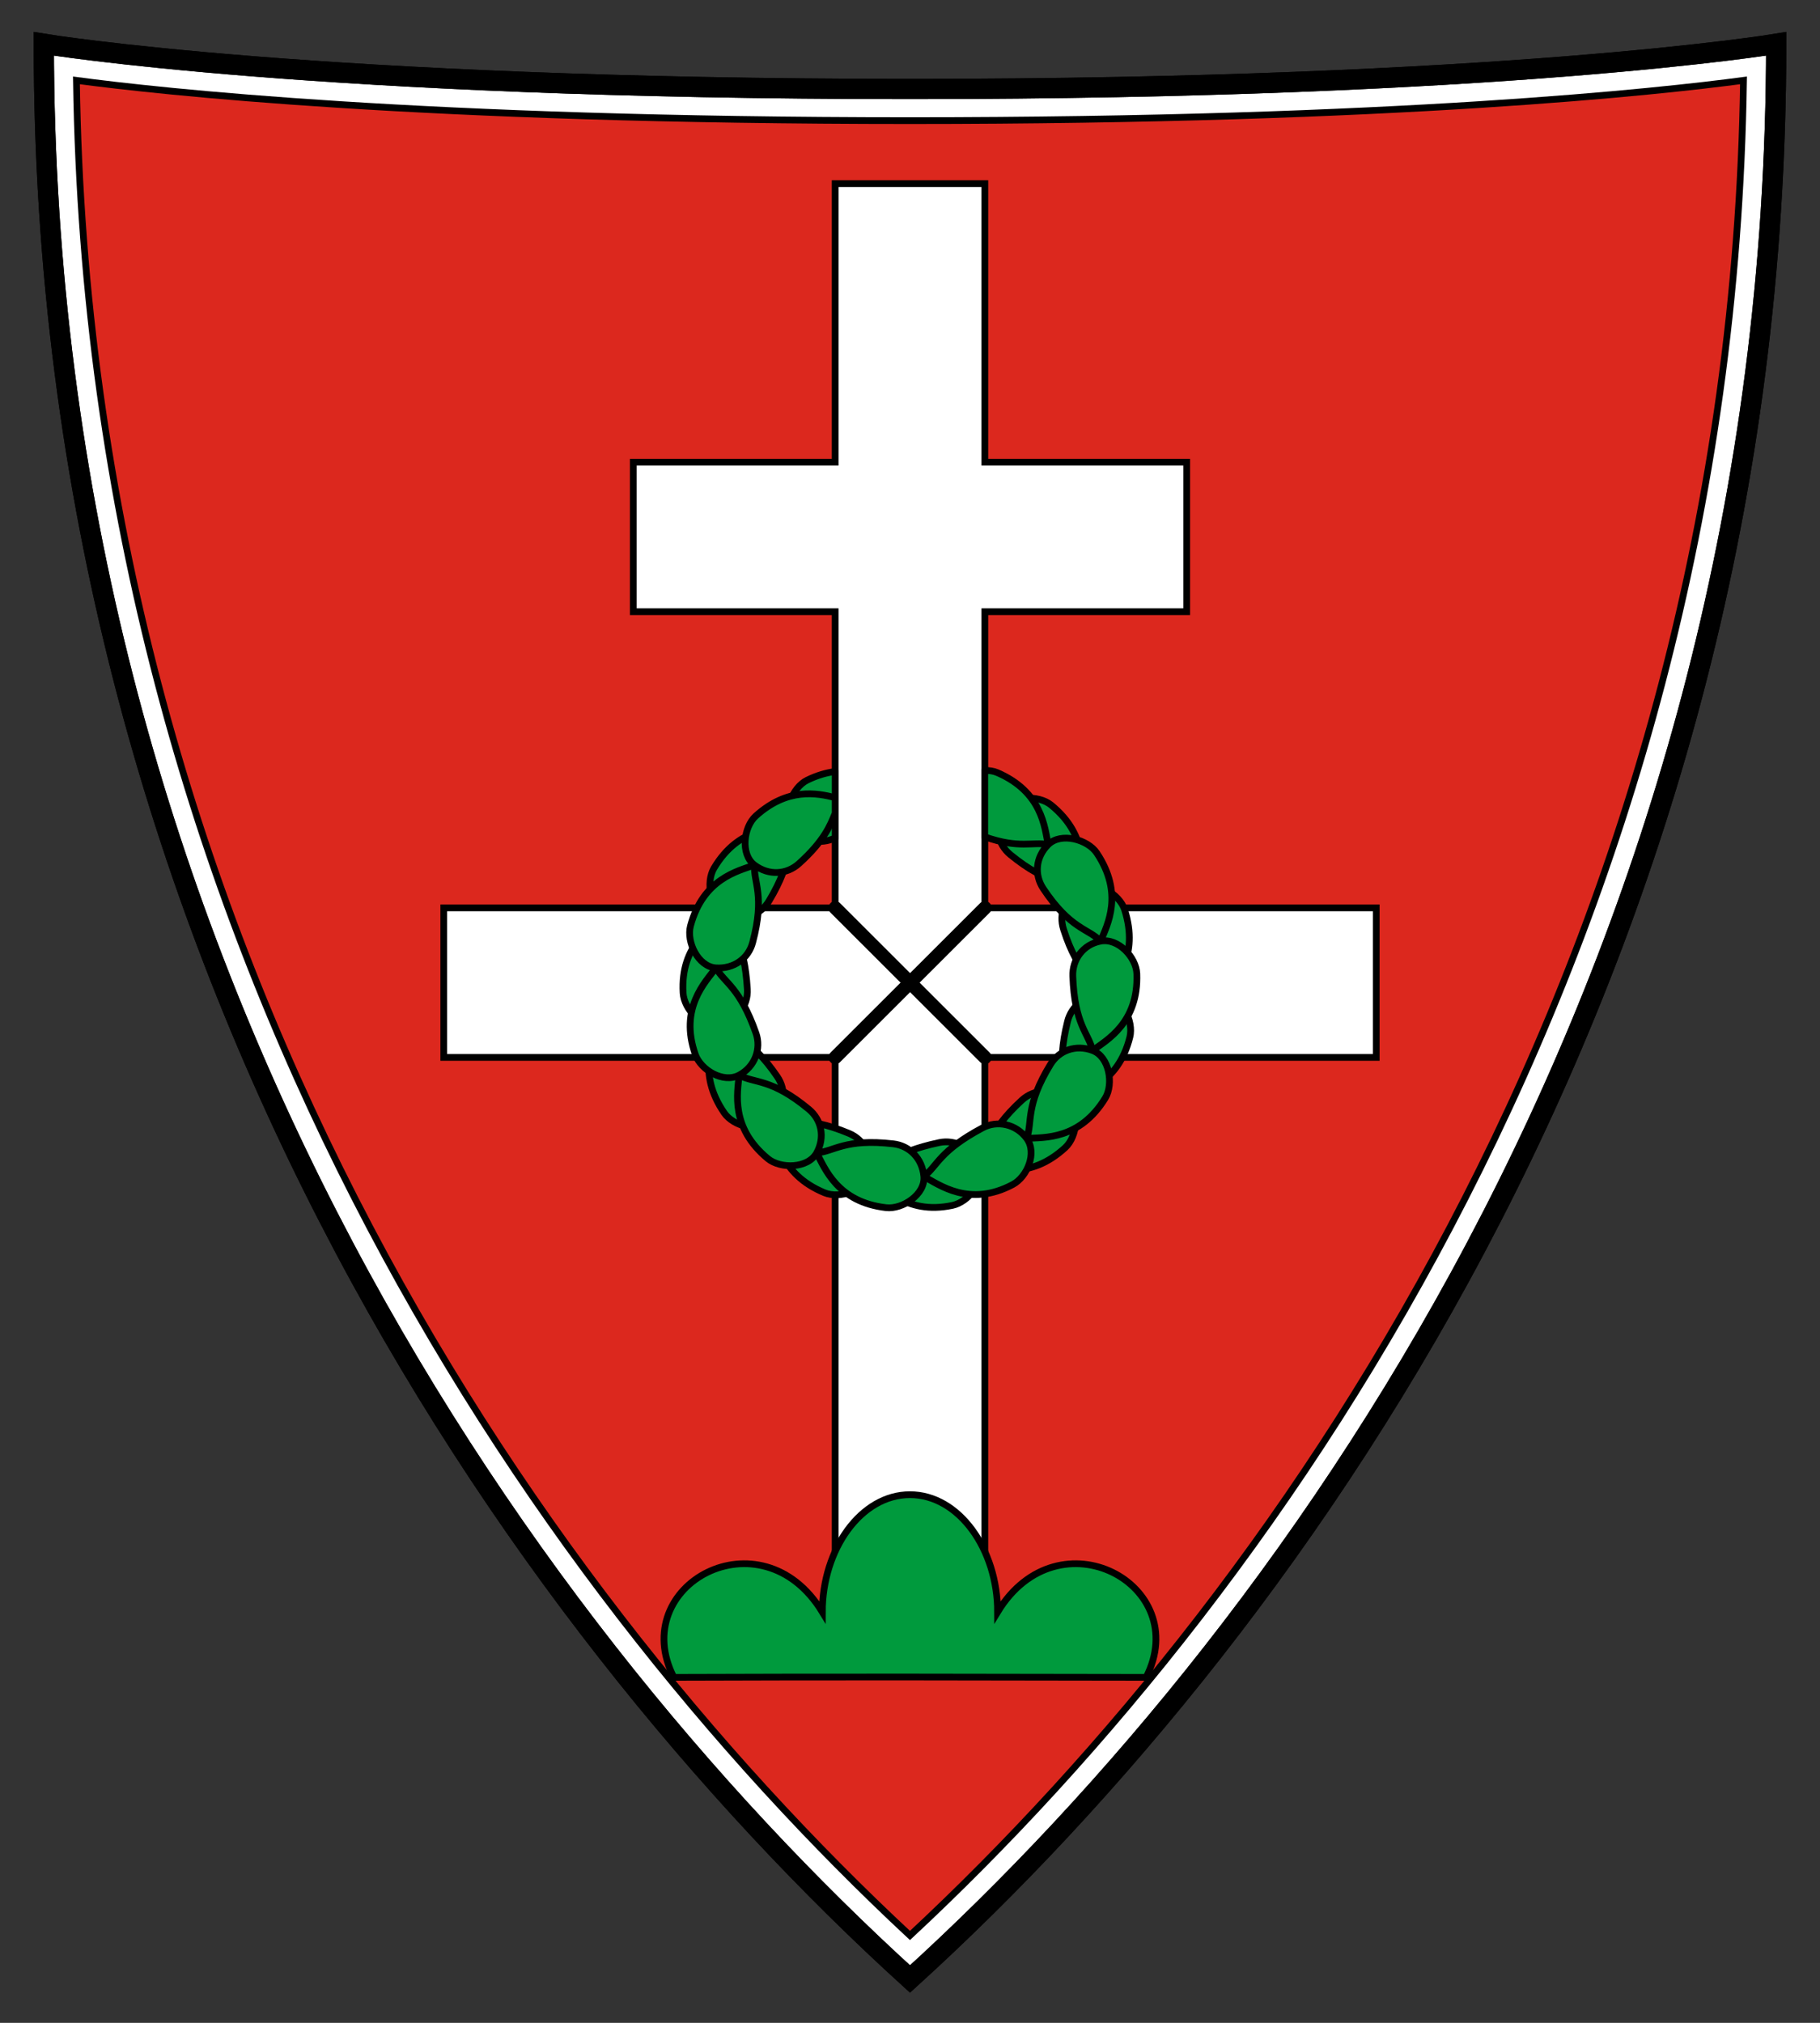
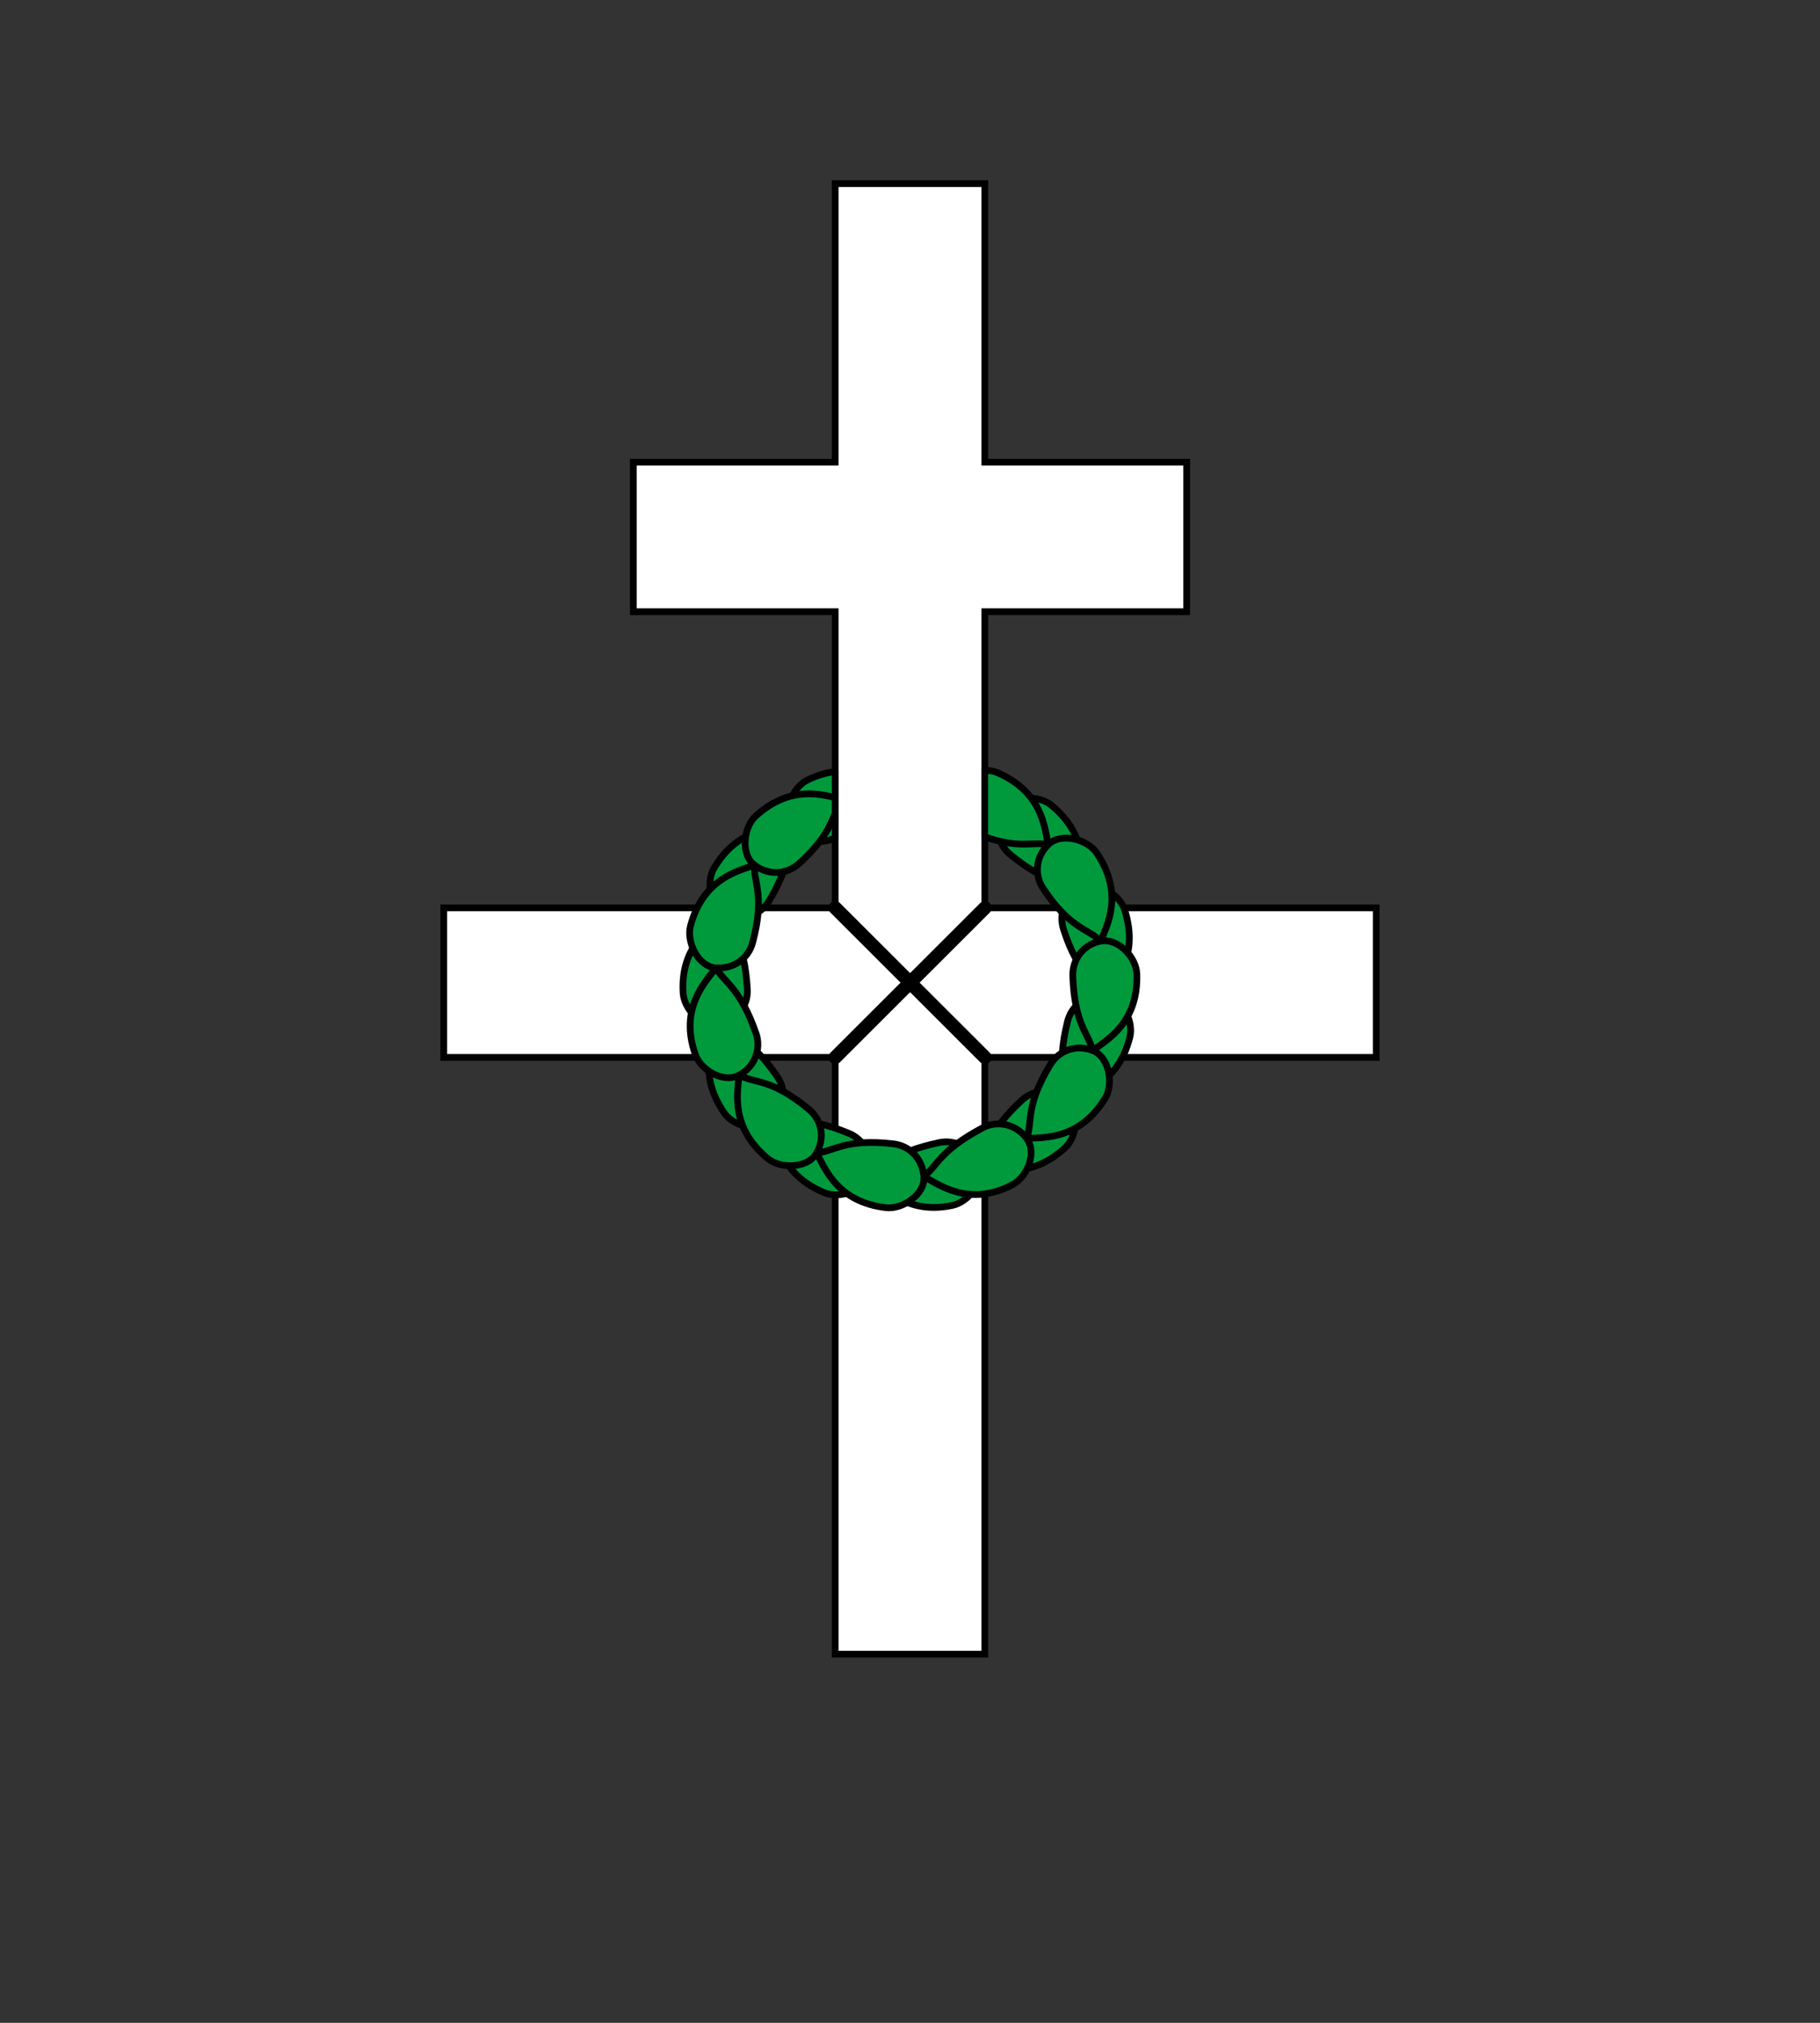
<svg xmlns="http://www.w3.org/2000/svg" version="1.1" width="270" height="300" id="svg2">
  <rect width="100%" height="100%" fill="#333333" stroke="none" />
  <defs id="defs4">
    <filter color-interpolation-filters="sRGB" id="filter4087">
      <feGaussianBlur id="feGaussianBlur4089" stdDeviation="5.44" />
    </filter>
  </defs>
  <g transform="translate(0.464,0.546)" id="g6301">
-     <path d="m 134.536,12.652 c -88.01,0 -128.5,-6.698 -128.5,-6.698 0,134.611 69.585,233.443 128.5,287 C 193.45,239.397 263.036,140.565 263.036,5.954 c 0,0 -40.49,6.698 -128.5,6.698 z" id="path3221" style="fill:#ffffff;stroke:#000000;stroke-width:3;stroke-miterlimit:4;stroke-dasharray:none" />
-     <path d="m 134.536,12.652 c -88.01,0 -128.5,-6.698 -128.5,-6.698 0,134.611 69.585,233.443 128.5,287 C 193.45,239.397 263.036,140.565 263.036,5.954 c 0,0 -40.49,6.698 -128.5,6.698 z" id="path4011" style="fill:none;stroke:#000000;stroke-width:3;stroke-miterlimit:4;stroke-dasharray:none" />
-     <path d="M 10.875,11.375 C 12.696,139.214 77.878,233.761 134.531,286.5 191.185,233.761 256.367,139.214 258.188,11.375 245.926,13.008 206.912,17.344 134.531,17.344 62.15,17.344 23.137,13.008 10.875,11.375 z" id="path3201" style="fill:#dc281e;stroke:#000000;stroke-width:1;stroke-miterlimit:4;stroke-dasharray:none" />
    <path d="m 123.433,26.688 0,41.31 -29.943,0 0,22.177 29.943,0 0,43.921 -58.063,0 0,22.177 58.063,0 0,88.505 22.205,0 0,-88.505 58.063,0 0,-22.177 -58.063,0 0,-43.921 29.943,0 0,-22.177 -29.943,0 0,-41.31 z" id="rect2918" style="fill:#ffffff;fill-opacity:1;stroke:#000000;stroke-width:1;stroke-miterlimit:4;stroke-dasharray:none" />
    <path d="m 123.447,134.096 22.205,22.177" id="path3019" style="fill:none;stroke:#000000;stroke-width:2;stroke-linecap:round;stroke-linejoin:miter;stroke-miterlimit:4;stroke-opacity:1;stroke-dasharray:none" />
    <path d="m 123.447,156.273 22.205,-22.177" id="path3021" style="fill:none;stroke:#000000;stroke-width:2;stroke-linecap:round;stroke-linejoin:miter;stroke-miterlimit:4;stroke-opacity:1;stroke-dasharray:none" />
-     <path d="m 134.531,221.125 c -7.263,0 -13,8.092 -13,17.406 -9.073,-14.907 -29.044,-4.035 -22.031,9.688 23.354,-0.092 46.708,-0.042 70.062,0 7.013,-13.723 -12.958,-24.595 -22.031,-9.688 1e-13,-9.315 -5.737,-17.406 -13,-17.406 z" id="path3998" style="fill:#009a3d;fill-opacity:1;stroke:#000000" />
    <path d="m 123.438,113.875 c -1.267,0.167 -2.649,0.544 -4.156,1.281 -2.182,1.068 -3.797,4.84 -2.188,6.969 1.602,2.121 4.167,2.644 6.344,1.594 l 0,-9.844 z m -6.344,8.25 c -2.611,0.172 -7.887,-0.171 -11.625,6.062 -1.25,2.084 -0.606,6.102 1.906,7 2.512,0.899 5,-0.041 6.25,-2.125 3.738,-6.233 2.59,-8.473 3.469,-10.938 z m -9.719,13.062 c -2.089,1.576 -6.933,4.276 -6.5,11.531 0.145,2.425 2.796,5.275 5.406,4.719 2.61,-0.555 4.27,-2.856 4.125,-5.281 -0.433,-7.255 -2.415,-8.425 -3.031,-10.969 z m -1.094,16.25 c -0.949,2.439 -3.412,7.061 0.688,13.062 1.37,2.006 5.31,3.084 7.188,1.188 1.878,-1.895 2.058,-4.556 0.688,-6.562 -4.099,-6.002 -6.702,-5.848 -8.562,-7.688 z m 7.875,14.25 c 0.543,2.56 0.974,7.872 7.688,10.656 2.244,0.931 6.144,-0.287 6.656,-2.906 0.513,-2.619 -0.787,-4.976 -3.031,-5.906 -6.713,-2.784 -8.747,-1.325 -11.312,-1.844 z m 14.344,7.75 c 1.871,1.83 5.235,6.295 12.344,4.781 2.376,-0.506 4.81,-3.532 3.875,-6.031 -0.934,-2.5 -3.467,-3.787 -5.844,-3.281 -7.108,1.514 -7.953,3.541 -10.375,4.531 z m 16.219,-1.25 c 2.552,0.58 7.489,2.382 12.844,-2.531 1.79,-1.643 2.302,-5.695 0.156,-7.281 -2.145,-1.587 -4.803,-1.393 -6.594,0.25 -5.355,4.914 -4.861,7.451 -6.406,9.562 z m 13,-9.812 c 2.456,-0.904 7.685,-2.072 9.438,-9.125 0.586,-2.358 -1.155,-5.911 -3.812,-6.156 -2.657,-0.246 -4.852,1.486 -5.438,3.844 -1.753,7.053 -0.042,8.825 -0.188,11.438 z m 5.625,-15.281 c 1.632,-2.046 5.24,-5.795 3.031,-12.719 -0.738,-2.315 -4.225,-4.444 -6.562,-3.156 -2.338,1.286 -3.238,3.748 -2.5,6.062 2.208,6.924 4.802,7.502 6.031,9.812 z m -3.531,-15.875 c 0.204,-2.609 1.285,-7.777 -4.344,-12.375 -1.882,-1.537 -5.96,-1.447 -7.219,0.906 -1.26,2.352 -0.694,4.932 1.188,6.469 5.628,4.598 8.062,3.777 10.375,5 z M 148.25,119.75 c -0.574,-1.055 -1.314,-2.718 -2.625,-4.25 l 0,4.906 c 0.919,-0.301 1.72,-0.575 2.625,-0.656 z" id="path7263" style="fill:#009a3d;stroke:#000000;stroke-linecap:round;stroke-linejoin:round" />
    <path d="m 145.625,113.719 0,9.844 c 5.181,1.823 7.111,0.674 9.406,1.156 -0.523,-2.564 -0.885,-7.819 -7.562,-10.688 -0.541,-0.232 -1.178,-0.323 -1.844,-0.312 z m 9.406,11 c -1.893,1.881 -2.066,4.51 -0.719,6.531 4.031,6.047 6.682,5.899 8.5,7.781 1.005,-2.416 3.469,-7.015 -0.562,-13.062 -1.348,-2.022 -5.327,-3.132 -7.219,-1.25 z m 7.781,14.312 c -2.622,0.496 -4.212,2.759 -4.125,5.188 0.259,7.263 2.358,8.479 2.938,11.031 2.112,-1.546 6.822,-4.112 6.562,-11.375 -0.087,-2.428 -2.753,-5.341 -5.375,-4.844 z M 161.625,155.25 c -2.499,-0.935 -4.982,-0.01 -6.25,2.062 -3.794,6.199 -2.627,8.513 -3.531,10.969 2.613,-0.146 7.863,0.23 11.656,-5.969 1.268,-2.072 0.625,-6.129 -1.875,-7.062 z m -9.781,13.031 c -1.587,-2.145 -4.386,-2.704 -6.531,-1.562 -6.416,3.414 -6.663,5.6 -8.719,7.219 2.303,1.243 6.772,4.602 13.188,1.188 2.145,-1.141 3.65,-4.699 2.062,-6.844 z m -15.25,5.656 c -0.229,-2.659 -2.117,-4.568 -4.531,-4.844 -7.221,-0.826 -8.766,1.135 -11.375,1.344 1.227,2.311 3.092,7.299 10.312,8.125 2.414,0.276 5.824,-1.966 5.594,-4.625 z m -15.906,-3.5 c 1.283,-2.34 0.714,-4.918 -1.156,-6.469 -5.594,-4.639 -8.048,-3.807 -10.344,-5.062 -0.241,2.606 -1.344,7.736 4.25,12.375 1.87,1.551 5.968,1.496 7.25,-0.844 z m -11.5,-11.531 c 2.356,-1.253 3.307,-3.927 2.5,-6.219 -2.415,-6.855 -4.644,-7.412 -5.938,-9.688 -1.574,2.09 -5.478,5.989 -3.062,12.844 0.807,2.292 4.145,4.317 6.5,3.062 z M 105.75,143 c 2.663,0.172 4.811,-1.403 5.438,-3.75 1.875,-7.022 0.115,-8.888 0.281,-11.5 -2.463,0.885 -7.625,2.01 -9.5,9.031 -0.627,2.347 1.118,6.048 3.781,6.219 z m 5.719,-15.25 c 2.133,1.604 4.79,1.409 6.594,-0.219 3.786,-3.417 4.64,-5.691 5.375,-7.469 l 0,-2.312 c -2.719,-0.697 -7.076,-1.528 -11.781,2.719 -1.804,1.628 -2.321,5.678 -0.188,7.281 z" id="path5096" style="fill:#009a3d;stroke:#000000;stroke-linecap:round;stroke-linejoin:round" />
  </g>
</svg>